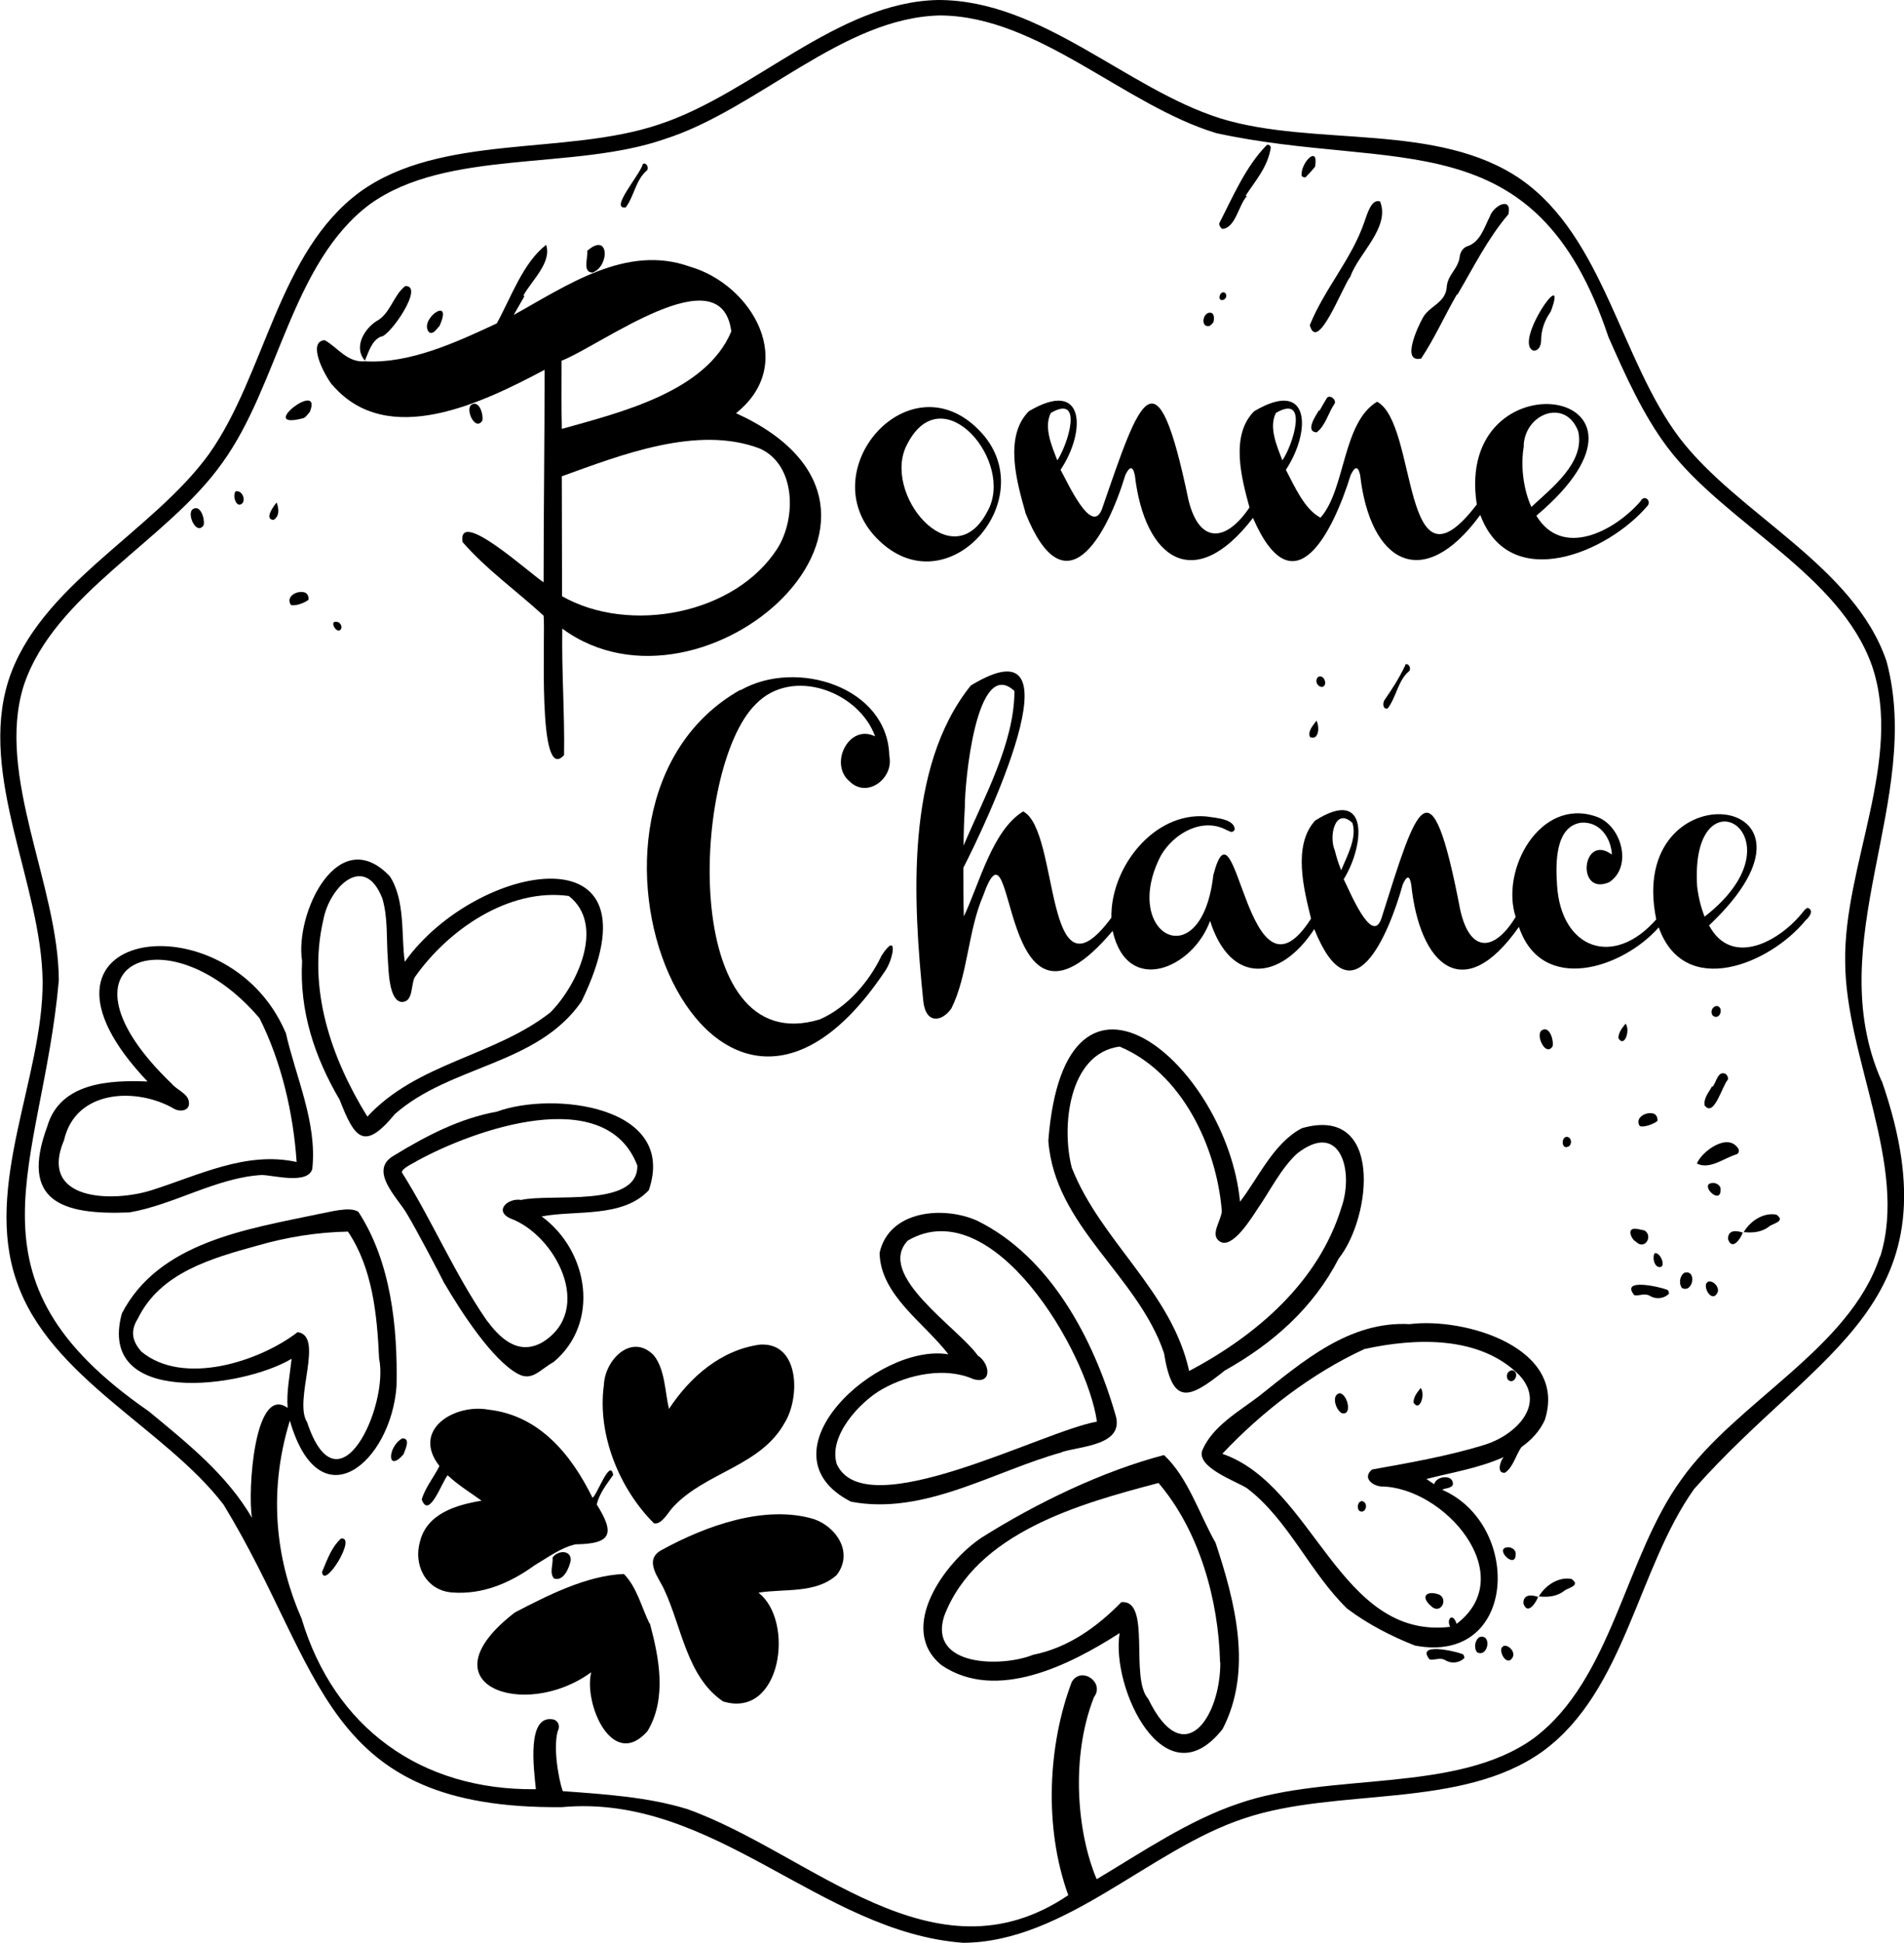
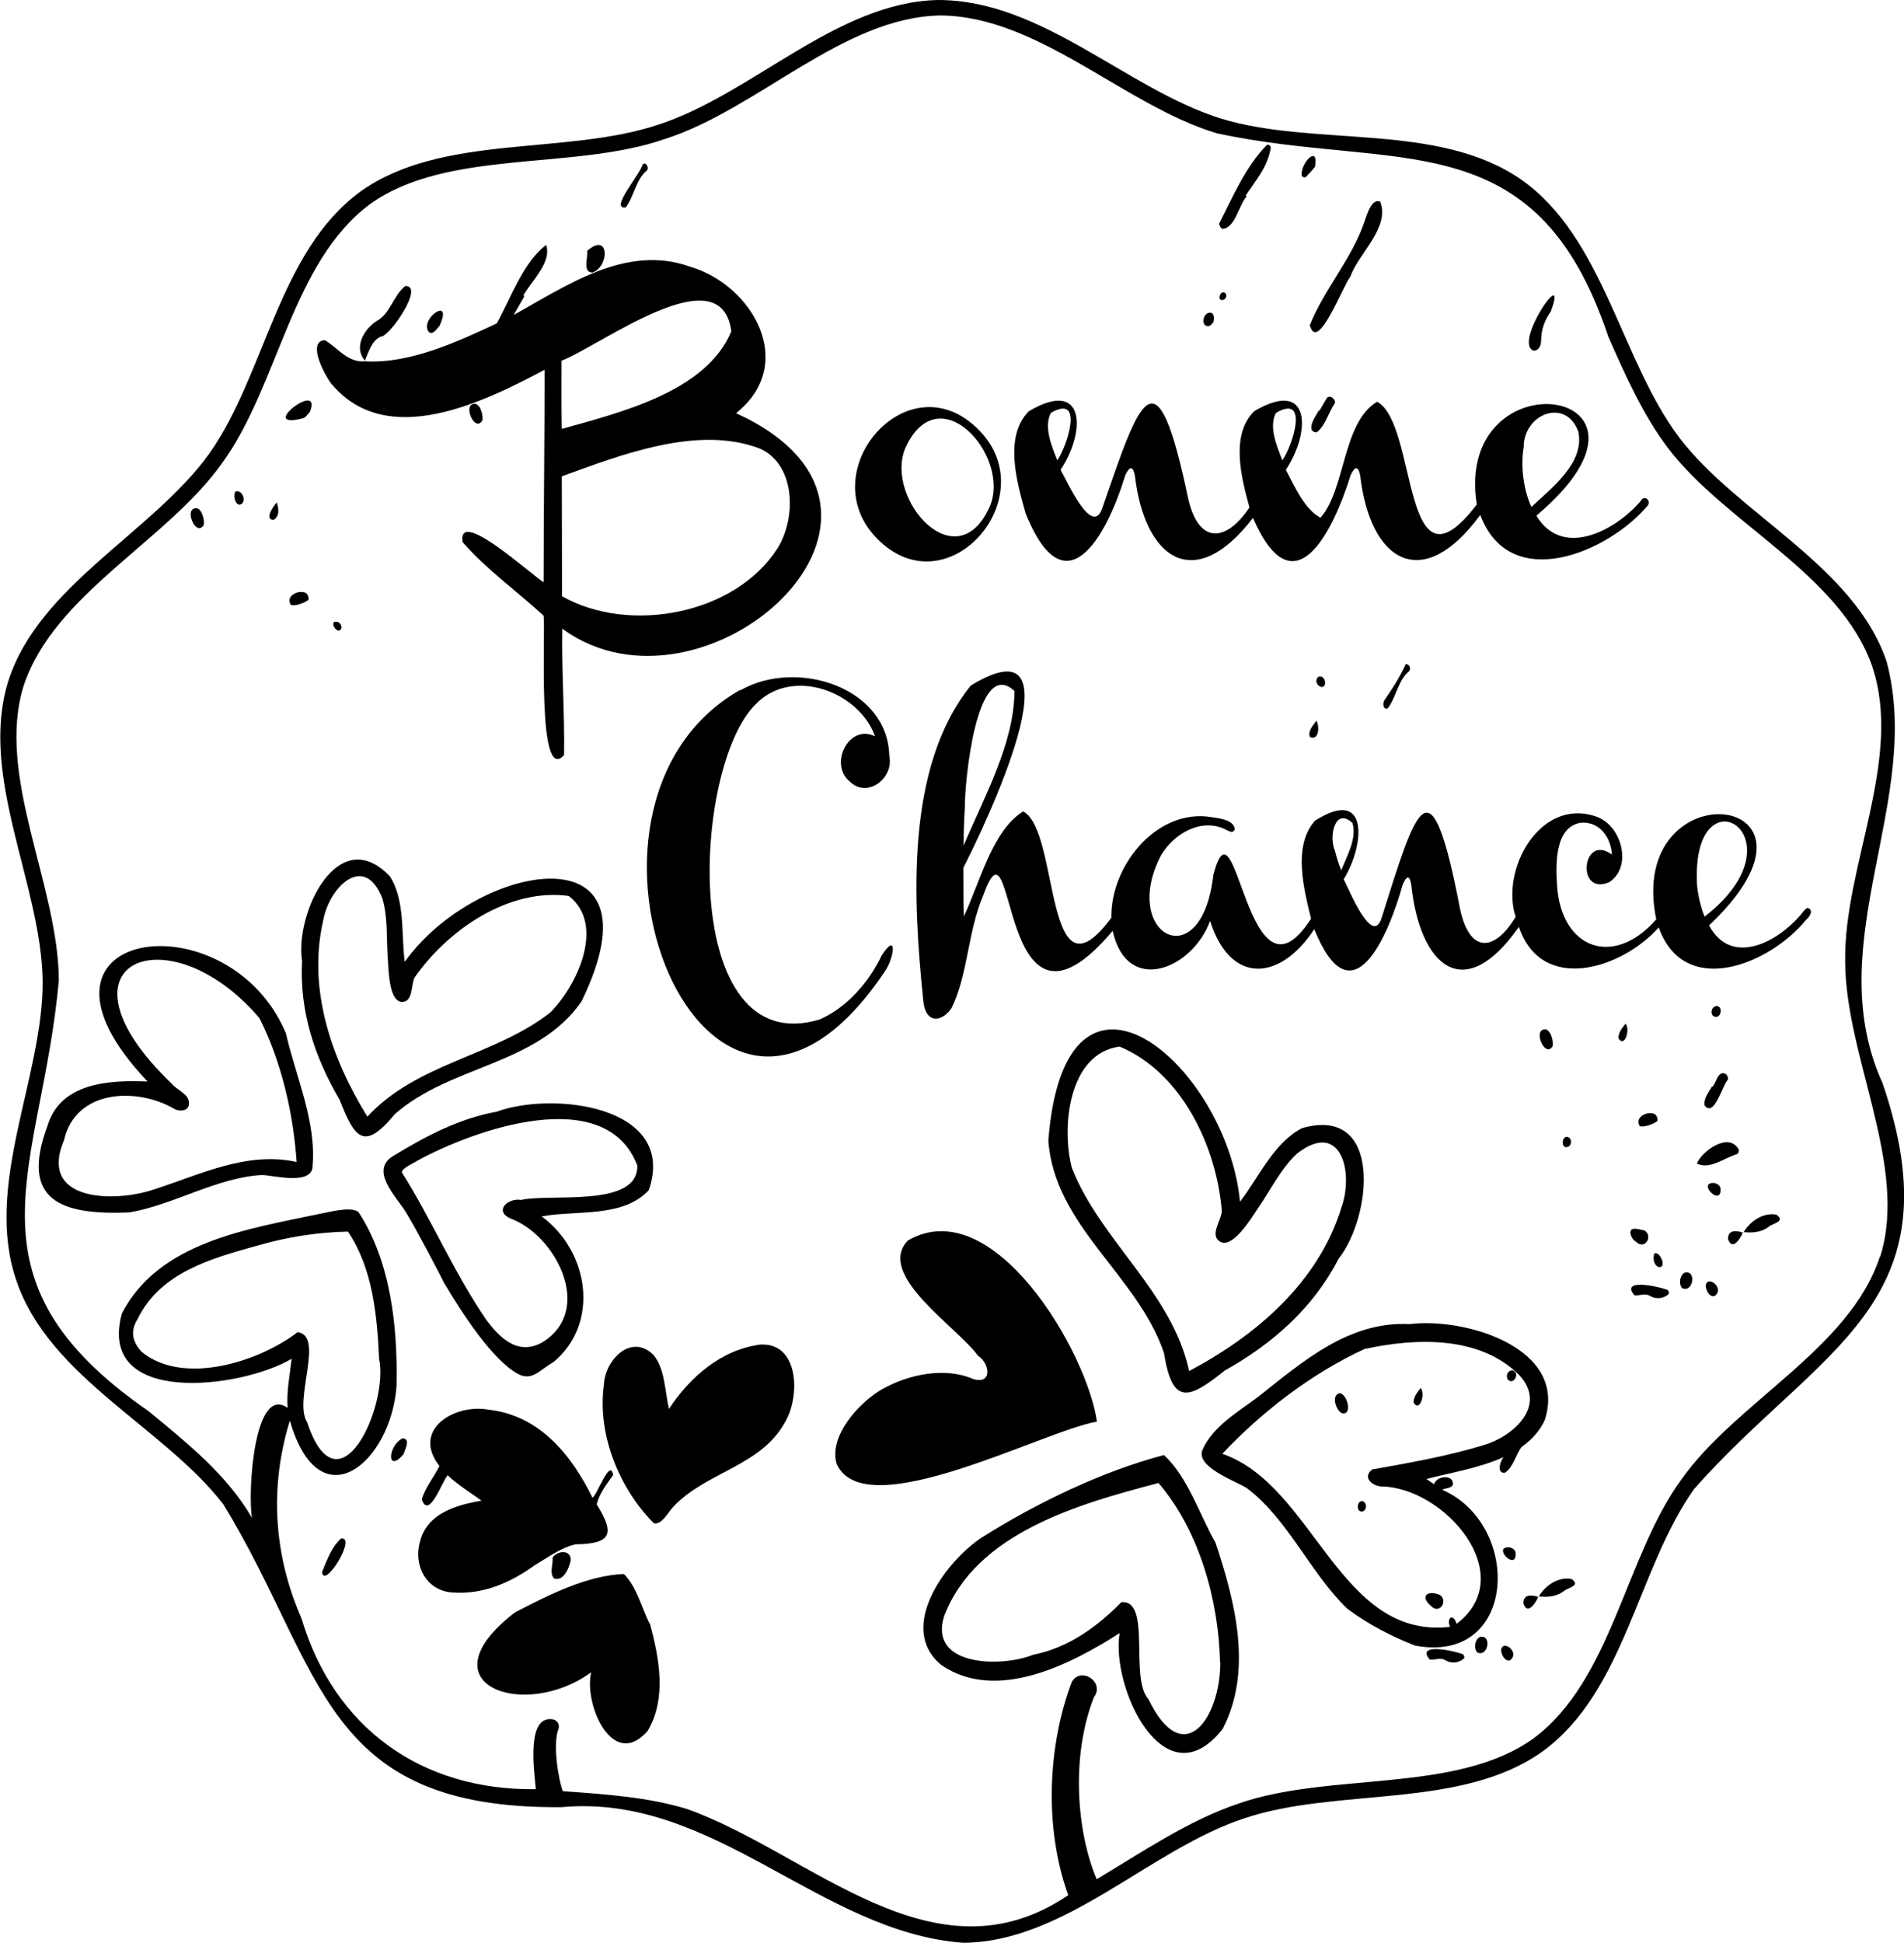
<svg xmlns="http://www.w3.org/2000/svg" id="b" viewBox="0 0 76.39 77.92">
  <g id="c">
    <path d="M75.49,43.35c-2.47-5.59,1.69-11.27.2-16.83-1.31-3.85-5.95-5.88-8.3-8.95-2.37-3.13-3.04-8.04-6.36-10.37-3.35-2.32-8.28-1.29-12.06-2.45C45.17,3.55,41.81,0,37.64,0c-4.05.08-7.44,3.76-11.2,4.99-3.74,1.26-8.72.35-11.99,2.7-3.29,2.41-3.8,7.32-6.06,10.51-2.28,3.16-6.84,5.28-8.06,9.12-1.19,3.83,1.33,8.14,1.38,12.02.03,3.85-2.39,8.21-1.04,12.05,1.32,3.86,5.95,5.88,8.3,8.95,4.06,6.65,3.9,12.22,13.57,12.13,6.12-.56,10.36,5.02,16.11,5.44,4.09-.03,7.49-3.75,11.27-4.99,3.74-1.26,8.72-.34,11.99-2.7,3.29-2.41,3.79-7.32,6.06-10.51,5.03-5.69,10.64-7.37,7.53-16.36M75.42,50.4c-1.21,3.69-5.76,5.81-7.97,8.94-2.26,3.11-2.77,8.02-5.92,10.37-3.09,2.23-8.17,1.34-11.82,2.61-2.01.67-3.88,1.95-5.71,3.04-.77-1.81-1.07-4.85-.11-7.3.45-.59-.51-1.26-.89-.61-.94,2.48-1.14,5.79-.14,8.55-5.4,3.65-10.3-1.67-15.28-3.45-1.55-.48-3.3-.6-4.99-.72-.04.04-.44-1.51-.22-2.39.1-.19.06-.4-.14-.48-1.12-.26-.81,1.99-.73,2.79-4.63.06-8.1-2.49-9.4-6.84-.95-2.16-1.41-4.89-.47-7.94,1.19,4.12,4.06,1.68,4.28-1.39.05-2.36-.23-4.99-1.53-6.98-.33-.24-1.2.02-1.57.08-2.88.61-6.43,1.12-7.92,3.99-1.03,3.76,4.81,3.01,6.81,1.82-.07.66-.21,1.31-.16,1.97-1.34-.96-1.61,3.37-1.43,4.41-1-1.72-2.56-2.97-4.15-4.28-7.76-5.36-4.27-9.75-3.6-17.27-.01-3.8-2.54-8.21-1.41-11.82,1.22-3.69,5.76-5.81,7.97-8.94,2.26-3.11,2.77-8.02,5.92-10.37,3.1-2.23,8.16-1.34,11.82-2.61,3.74-1.19,7.15-4.89,11.07-4.96,3.94.03,7.37,3.6,11.07,4.72,7.17,1.56,12.81-.59,15.73,8.17.68,1.54,1.39,3.13,2.37,4.43,2.32,3.07,6.9,5.05,8.21,8.77,1.26,3.73-1.14,8.02-1.08,11.85.01,3.81,2.54,8.2,1.41,11.82M11.93,53.43c-1.54,1.18-4.59,2.16-6.26.77-.37-.42-.45-.83-.14-1.32.9-1.85,2.96-2.42,4.8-2.93,1.17-.34,2.43-.54,3.63-.56.99,1.47,1.17,3.34,1.25,5.09.4,1.89-1.63,6.34-2.89,2.55-.56-.87.72-3.48-.39-3.61" />
    <path d="M30.5,53.92c-1.57.21-2.82,1.3-3.66,2.58-.16-.65-.15-1.58-.61-2.15-.89-.91-1.96.18-2,1.18-.28,2,.63,4.19,2.01,5.56.32.06.58-.47.77-.66,1.3-1.4,3.52-1.63,4.48-3.39.61-.99.6-3.2-.98-3.12" />
    <path d="M21.45,62.77c.51-.3,1.07-.72,1.65-.84,1.42-.02,1.59-.41.84-1.6.12-.47.41-.82.66-1.18-.12-.71-.66.85-.83.91-.85-1.73-2.13-3.3-4.17-3.53-1.36-.25-3.11.8-1.97,2.26-.22.45-.57.86-.71,1.34.29.82.81-.7,1.04-.97.42.4.95.72,1.36,1.02-1.01.17-2.19.51-2.47,1.64-.27.93.23,1.95,1.27,2.04,1.24.1,2.35-.38,3.33-1.09" />
    <path d="M26.06,65.11c-.32-.65-.51-1.47-1.03-1.99-1.49.06-3.04.85-4.37,1.54-3.76,2.89.37,4.37,3.06,2.4-.31,1.26.85,3.96,2.26,2.36.78-1.31.47-2.92.09-4.33" />
-     <path d="M32.66,60.92c-1.96-.59-4.32.26-6.08,1.22-.81.4-.12,1.16.07,1.61.7,1.49.91,3.5,2.36,4.48,2.34.72,2.89-3.23,1.42-4.36,1.03-.17,2.3.05,3.14-.71.68-.89,0-1.92-.91-2.24" />
    <path d="M15.85,44.67c2.23-1.96,5.71-1.95,7.48-4.51,3.42-7.02-4.25-5.58-7.09-1.59-.15-1.05.03-2.46-.6-3.43-2.08-2.18-3.82,1.5-3.52,3.4-.11,2.01.5,3.85,1.51,5.57.6,1.55.98,2.06,2.21.57M14.74,44.78c-1.45-2.34-2.41-5.13-1.77-7.88.24-1.33,1.65-2.72,2.37-.87.23.77.16,1.65.22,2.44.03.37.03,1.73.59,1.71.44-.03.33-.7.49-.99,1.34-1.91,3.78-3.59,6.18-3.26,1.48,1.15.34,3.59-.74,4.67-2.24,1.76-5.36,2.02-7.35,4.19" />
    <path d="M11.45,41.39c-2.35-5.47-11.37-4.16-5.53,1.98-1.51-.06-3.5.03-4.02,1.79-1.12,3.02.59,3.57,3.29,3.46,1.77-.3,3.51-1.4,5.31-1.5.44,0,1.86.4,2.03-.25.2-1.86-.67-3.69-1.07-5.48M11.91,46.6c-2.03-.45-3.93.53-5.83,1.13-1.54.49-4.55.45-3.51-2.01.47-2.05,2.93-2.11,4.39-1.27.25.16.71.11.61-.31-.06-.29-.49-.45-.67-.67-5.13-4.92-.13-6.92,3.51-2.64.88,1.74,1.36,3.82,1.49,5.76" />
    <path d="M17.84,51.48c.68,1.16,1.92,3.06,2.93,3.61.58.32.88-.16,1.44-.47,1.87-1.56,1.42-4.45-.48-5.84,1.4-.26,3.25.07,4.3-1.05,1.16-3.38-3.83-3.98-6.1-3.15-1.49.27-2.83.97-4.11,1.75-1.06.59.11,1.68.49,2.32.4.66,1.29,2.36,1.52,2.82M16.72,46.56c2.29-1.26,7.58-3.14,8.85.18.04,1.71-3.48,1.11-4.66,1.38-.53-.09-1.1.43-.44.74,1.81.65,3.4,3.67,1.29,4.97-1,.56-1.73-.21-2.24-.89-1.29-1.87-2.21-4.05-3.4-5.93.03-.18.47-.36.6-.45" />
    <path d="M46.7,54.26c.34,2.11.98,1.87,2.44.7,1.93-1.08,3.55-2.51,4.57-4.49,1.32-1.66,1.8-6.16-1.47-5.23-1.14.58-1.77,2.03-2.49,2.95-.52-5.46-7.02-11.08-7.69-2.45.25,3.44,3.59,5.4,4.64,8.52M43.01,46.86c-.44-1.63-.15-4.62,1.91-4.89,2.49,1.04,3.89,4.01,4.1,6.59-.01.37-.49.95-.09,1.22.51.35,1.3-.97,1.53-1.31.5-.72.93-1.61,1.58-2.21,1.74-1.36,2.29.71,1.78,2.16-.92,3-3.41,5.13-6.11,6.56-.7-3.19-3.54-5.2-4.7-8.13" />
    <path d="M61.98,56.94c.93-2.9-3.22-4.12-5.42-3.84-2.42-.13-4.27,1.48-6.05,2.89-.8.61-1.84,1.19-2.26,2.14-.31.7,1.35,1.27,1.78,1.55,1.66,1.26,2.53,3.39,4.02,4.83.81.61,1.77,1.11,2.72,1.48,4.11.78,4.32-4.84,1.09-6.25.14-.07.34-.05.43-.19.05-.45-.67-.37-.75-.03-.11-.07-.21-.14-.31-.21.92-.24,2.11-.43,3.1-.88-.14.15-.3.67.05.63.33-.22.43-.7.66-1.03.4-.28.74-.64.95-1.11M59.5,57.96c-1.45.44-3,.71-4.45.97-.4.32,0,.65.36.68,2.53.02,5.6,3.55,3.03,5.51-.15-.47-.42-.21-.26.12-4.46.52-5.45-5.67-9.14-6.94,1.58-1.68,3.59-3.23,5.7-4.2,2.04-.45,4.63-.55,6.22,1.05,1.13,1.23-.25,2.47-1.47,2.81" />
    <path d="M48.77,61.87c-.65-1.14-1.11-2.63-2.07-3.52-2.45.64-5.09,1.91-7.3,3.3-1.48.97-3.44,3.66-1.62,5.13,2.2,1.49,5.16-.02,7.14-1.29-.36,2.2,1.81,6.79,4.13,3.85,1.22-2.34.51-5.09-.28-7.47M48.96,66.68c0,2.19-1.47,4.38-2.89,1.45-.76-.84.14-3.99-1.08-3.88-.97.99-2.13,1.83-3.54,2.11-1.26.51-4.21.48-3.57-1.55,1.28-3.36,5.45-4.51,8.6-5.34,1.64,1.92,2.41,4.69,2.47,7.2" />
-     <path d="M42.6,58.23c.8-.25,2.57-.27,2.14-1.54-.88-3.02-2.61-6.3-5.54-7.74-1.35-.6-3.53-.42-3.91,1.29.03,1.7,1.8,2.81,2.76,4.07-2.86-.47-7.69,3.97-3.91,5.91,2.93.56,5.72-1.22,8.46-1.98M33.58,58.74c-.38-1.14.93-2.54,1.83-3.04,1.05-.59,2.51-.89,3.63-.4.78.24.69-.62.19-.94-.78-1.11-4.11-3.23-2.81-4.61,3.42-2,7.2,4.47,7.59,7.26-2.16.37-9.27,4.19-10.43,1.72" />
+     <path d="M42.6,58.23M33.58,58.74c-.38-1.14.93-2.54,1.83-3.04,1.05-.59,2.51-.89,3.63-.4.78.24.69-.62.19-.94-.78-1.11-4.11-3.23-2.81-4.61,3.42-2,7.2,4.47,7.59,7.26-2.16.37-9.27,4.19-10.43,1.72" />
    <path d="M13.33,15.43c2.21,2.59,6.03.72,8.52-.6,0,2.74-.04,5.74-.04,8.52-.52-.32-3.47-3.03-3.25-1.61.96,1.1,2.1,1.9,3.25,2.95.08.72-.27,6.81.82,5.59.03-1.6-.1-3.35-.07-5.07,5.69,4.18,15.66-4.68,6.97-8.64,2.48-1.97.67-5.15-1.86-5.88-2.55-.91-4.94.77-7.06,1.94.14-.25.29-.5.43-.75-.01-.01-.03-.02-.04-.03.33-.6,1.15-1.33.91-2.03-.93.72-1.41,2.12-1.98,3.15,0,0,0,0,0,0-1.61.75-3.48,1.62-5.28,1.52,0,0,0-.01-.01-.02,0,0,0,.01,0,.02-.72.06-1.12-.59-1.62-.85-.71.07,0,1.41.31,1.8M30.49,17.99c1.44.65,1.46,2.78.71,3.99-1.7,2.67-5.96,3.46-8.65,1.93,0-1.56-.01-3.24-.01-4.81,2.36-.85,5.45-2.07,7.95-1.11M22.52,14.47c1.6-.62,6.42-4.29,6.82-1.18-1.01,2.43-4.49,3.26-6.8,3.91-.02-.86-.01-1.88-.01-2.73Z" />
    <path d="M35.18,21.59c2.81,2.88,6.76-1.64,4.1-4.34-2.82-2.88-6.74,1.64-4.1,4.34M36.41,17.79c1.41-2.72,4.32.74,3.21,2.71-1.41,2.74-4.3-.75-3.21-2.71" />
    <path d="M41.13,20.54c1.59,4.01,3.27.98,4.02-1.49.16-.33.29-.4.38,0,.39,3.38,2.39,4.78,4.74,1.72,1.65,3.79,3.23.5,3.92-1.72.16-.33.29-.4.38,0,.4,3.51,2.51,4.75,4.82,1.6,1.18,3.17,5.13,1.52,6.73-.39.12-.21-.16-.43-.3-.16-1.08,1.24-3.16,2.28-4.18.58,6.16-5.2-3.33-6.52-2.39-.45-3.04,3.98-2.35-3.24-4-4.12-1.4.84-1.26,3.51-2.27,4.65-.65-.34-1.04-1.26-1.39-1.92,1.01-1.52,1.01-3.7-1.27-2.35-.98.97-.5,2.72-.19,3.86-.92,1.37-2.01,1.51-2.45-.31-1.29-6.19-1.93-4.08-3.47.38-.42,1.09-1.4-1.13-1.66-1.58,1.02-1.52,1.01-3.7-1.27-2.35-1.02,1.02-.47,2.89-.14,4.06M61.13,17.88c.05-1.31,1.69-1.92,2.19-.58.28,1.25-1.07,2.27-1.88,3.03-.33-.72-.44-1.69-.3-2.45M51.19,16.56c1.35-.79.67,1.32.26,1.9-.23-.59-.55-1.33-.26-1.9M42.16,16.56c1.35-.79.66,1.32.26,1.9-.23-.59-.55-1.33-.26-1.9" />
    <path d="M29.71,27.66c-8.25,4.64-1.36,21.94,5.78,11.31.38-.52.54-1.67-.12-.65-.49,1.04-1.38,2.08-2.48,2.56-5.64,1.71-5.15-10.11-2.57-12.64,1.47-1.52,4.15-.5,4.79,1.29-1.05-.52-1.86,1.1-1.03,1.8.71.71,1.79-.12,1.6-1.01-.06-2.78-3.74-3.92-5.97-2.64" />
    <path d="M72.51,36.41s-.09.05-.14.12c-.95,1.23-2.9,2.28-3.8.58,5.72-5.41-3.38-6.37-2.12-.24-1.72,1.96-3.82,1.18-3.98-1.37-.06-.88-.08-2.36.97-2.51.76-.05,1.2.63,1.23,1.28-1.2-.88-1.45,1.68-.11,1.11.96-.62.5-2.31-.54-2.64-2.23-.76-3.83,2.13-3.21,4.03-.85,1.4-1.84,1.48-2.23-.31-1.19-6.2-1.74-4.1-3.16.38-.38,1.1-1.29-1.16-1.51-1.58.85-1.37,1.03-3.74-1.15-2.35-.91,1.01-.44,2.78-.16,3.93-2.58,4.02-2.99-5.3-3.92-1.75-.47,4.15-3.74,2.4-2.11-.77.52-.91,1.68-1.56,2.65-1.03.15.06.22.13.32-.02-.01-.43-.75-.47-1.15-.53-2.11-.18-3.84,2.06-3.8,4.06-2.72,3.68-2.06-3.51-3.54-4.26-1.24.76-1.75,2.89-2.38,4.21-.02-.63-.02-1.29-.02-1.95.75-1.45,4.95-10.14.3-7.31-2.65,3.29-2.31,8.67-1.91,12.62.08.95.73.9,1.13.33.66-1.32.66-3.09,1.27-4.51,1.37-3.85.53,6.94,5.2,1.4.59,2.63,3.22,1.51,3.91-.4.82,2.58,2.81,2.42,4.18.33,1.51,3.75,2.98.25,3.55-1.79.15-.34.27-.4.34,0,.33,3.19,2.07,4.91,4.32,1.7.92,2.72,4.15,1.67,5.61.02,1.03,2.89,4.46,1.47,5.89-.28.22-.19.33-.45.05-.51M38.71,32.37c-.01-.97.46-6.08,1.99-4.66,0,2.09-1.23,4.28-2.04,6.2,0-.51.02-1.03.05-1.54M53.56,34.12c-.26-.57,0-1.77.7-1.12.19.6-.21,1.31-.45,1.9-.11-.27-.19-.53-.25-.77M68.09,35.54c-.3-4.85,4.44-2,.3,1.22-.15-.38-.25-.79-.3-1.22" />
    <path d="M56.71,56.24c.24.41.49-.31.29-.58-.13.17-.28.33-.29.58" />
    <path d="M57,55.64s0,.01,0,.02c0,0-.01,0,0-.02" />
    <path d="M61.12,64.3c.16.48.49,0,.59-.26-.25-.09-.6-.12-.59.26" />
    <path d="M63.05,63.32c-.51-.1-1.05.25-1.31.7.39.04.75,0,1.05-.25.19-.11.62-.2.26-.45" />
    <path d="M61.7,64.04s.01,0,.02,0c0,0,.01-.02.02-.02,0,0-.02,0-.02,0,0,0,0,.01-.01.02" />
    <path d="M15.3,13.5c.37-.06,1.74-2.05.96-2.03-.48.37-.6,1.12-1.16,1.41-.48.31-.93,1.04-.46,1.58.16-.36.27-.81.66-.97" />
-     <path d="M57.01,14.39c.54-.81.95-1.73,1.44-2.58,0,0,.01.01.02.01.65-1.1,1.22-2.26,2.05-3.23.15-.74-.61-.34-.75.1-.23.45-.38,1.02-.91,1.19-.16.06-.25.2-.29.37-.04.51-.46.73-.52,1.21-.03.72-.72.78-.99,1.33-.17.31-.85,1.75-.06,1.59" />
    <path d="M52.55,13.04c.31,1.15,1.32-1.57,1.63-1.95.31-.91,1.61-1.97,1.19-3.01-.35-.13-.53.54-.63.82-.51,1.49-1.6,2.68-2.19,4.14" />
    <path d="M61.51,14.06c.22.02.31-.19.32-.38,0-.47.15-.85.39-1.19.74-1.99-1.52,1.25-.7,1.57" />
    <path d="M22.17,62.46c.03.26-.14.63.06.84.37.13.61-.41.67-.74,0-.43-.54-.38-.73-.1" />
    <path d="M13.68,61.7c-.36.33-.51.74-.76,1.34.08.73,1.42-1.45.76-1.34" />
    <path d="M23.78,10.93c.69-.27.66-1.65-.22-.87.04.27-.21.87.22.87" />
    <path d="M25.11,8.31c.34-.46.4-1.11.85-1.48.09-.11-.04-.34-.17-.25-.11.43-1.35,1.82-.69,1.74" />
    <path d="M58.67,66.33c-.33-.13-1.88-.47-1.31.22.22.04.41-.11.65.04.27.15.58.07.74-.1,0-.07-.02-.14-.08-.16" />
    <path d="M53.23,15.97c-.1.16-.19.33-.29.5l-.02-.02c-.13.22-.57.85-.1.89.36-.26.47-.79.73-1.16.07-.16-.21-.38-.32-.21" />
    <path d="M12.17,16.77c.11-.04.18-.17.26-.25.54-1.35-2.2.76-.26.25" />
    <path d="M17.22,13.33c.19.09.3-.16.41-.25.59-1.29-.87-.25-.41.25" />
    <path d="M52.39,7.1c.13-.13.25-.27.37-.41.16-.9-.55-.2-.54.31-.02.1.13.13.17.1" />
    <path d="M57.42,64.41c.36.35.7-.25.33-.46-.5-.19-.79.07-.33.46" />
    <path d="M53.76,55.87c-.34.05-.2.61.05.79.46.16.27-.73-.05-.79" />
    <path d="M10.98,20.85c.23-.16.22-.41.12-.7-.12.14-.52.68-.12.7" />
    <path d="M11.09,20.13s0,.01,0,.02h0s-.01-.01,0-.02" />
    <path d="M12.23,23.76c-.31-.1-.78.16-.56.5.18.06.57-.09.71-.21.01-.12-.04-.25-.15-.29" />
    <path d="M8.17,21.06c.06-.24-.13-.87-.45-.63-.23.21.17,1.06.45.63" />
    <path d="M59.36,65.65c-.18.11-.24.42-.1.61.45.23.61-.75.1-.61" />
    <path d="M48.55,13.06s.08-.07.13-.13c.04-.13.06-.41-.16-.39-.3.04-.34.65.03.52" />
    <path d="M60.31,66.02s-.04.04-.06.05c-.11.24.24.77.44.39.12-.22-.18-.53-.38-.45" />
    <path d="M9.58,20.24c.33,0,.21-.59-.12-.54-.1.08-.08.45.12.54" />
    <path d="M60.56,62.05c-.72-.04.29.99.25.23-.01-.12-.12-.2-.25-.23" />
    <path d="M60.67,54.95c-.19.02-.27.22-.17.38.26.24.5-.32.17-.38" />
    <path d="M13.57,24.95c-.46-.14,0,.61.13.23.01-.09-.04-.18-.13-.23" />
    <path d="M48.96,11.8c-.16.35.31.27.23,0-.06-.11-.16-.1-.23,0" />
    <path d="M54.66,60.2c-.17-.02-.25.26-.12.39.26.14.38-.32.12-.39" />
    <path d="M19.35,16.87c.06-.24-.13-.86-.45-.63-.23.21.17,1.06.45.63" />
    <path d="M16.14,57.68c-.6.34-.62,1.41.05.64.07-.21.3-.64-.05-.64" />
    <path d="M49.05,9.18c.52-.05.64-.94.97-1.31-.01,0-.03-.02-.04-.03.4-.61.87-1.13,1-1.89.02-.09-.07-.18-.16-.13-.84.85-1.36,2.08-1.9,3.13-.02.07.06.21.13.23" />
    <path d="M56.39,26.66c-.27.57-.57,1.02-.84,1.41-.06.09-.07.25,0,.32.03.03.12.04.14,0,.34-.46.4-1.11.85-1.48.09-.11-.03-.34-.17-.26" />
    <path d="M53.04,27.55c.26-.05.08-.54-.16-.4-.14.15-.04.38.16.4" />
    <path d="M52.56,29.56c.35.14.39-.39.26-.66-.12.17-.37.42-.26.66" />
    <path d="M52.81,28.87s0,.01,0,.02t0,0s-.01,0,0-.02" />
    <path d="M65.22,41.03s0,.01,0,.02c0,0-.01,0,0-.02" />
    <path d="M64.93,41.63c.24.41.49-.31.29-.58-.13.17-.28.33-.29.58" />
    <path d="M69.33,49.69c.16.48.5,0,.59-.26-.25-.09-.6-.12-.59.26" />
    <path d="M71.27,48.71c-.51-.1-1.05.25-1.31.7.39.04.75,0,1.05-.25.19-.11.62-.2.26-.45" />
    <path d="M69.92,49.43s.01,0,.02,0c0,0,.01-.02.02-.02,0,0-.02,0-.02,0,0,0,0,.01-.01.02" />
    <path d="M69.75,46.08c-.41-.7-1.48.1-1.67.58.51.26,1.09-.22,1.59-.37.08-.03.12-.12.08-.22" />
    <path d="M66.88,51.72c-.33-.13-1.88-.47-1.31.22.22.04.41-.11.65.04.27.15.58.07.74-.1,0-.07-.02-.14-.08-.16" />
    <path d="M68.39,44.33c.38.5.7-.78.93-1.03.03-.07-.02-.2-.1-.24-.3-.13-.36.35-.51.52l-.02-.02c-.13.25-.34.46-.3.76" />
    <path d="M66.35,44.66c-.31-.1-.78.17-.56.5.18.06.57-.09.71-.21.01-.12-.04-.25-.15-.29" />
    <path d="M65.41,49.43c.02.15.1.29.23.37.36.35.7-.25.33-.46-.17-.02-.55-.18-.56.09" />
    <path d="M62.29,41.96c.06-.24-.13-.87-.45-.63-.23.21.18,1.06.45.63" />
    <path d="M67.58,51.04c-.18.11-.24.42-.1.61.45.23.61-.75.1-.61" />
    <path d="M68.52,51.41s-.04.04-.06.05c-.11.24.24.77.44.39.12-.22-.18-.53-.38-.45" />
    <path d="M68.78,47.44c-.72-.04.29.99.25.23-.01-.12-.12-.2-.25-.23" />
    <path d="M66.38,50.26c-.11.24.04.65.29.53.13-.16-.11-.6-.29-.53" />
    <path d="M68.79,40.77c.25.08.36-.39.09-.43-.18.02-.27.22-.17.38.03.02.05.04.08.05" />
    <path d="M62.84,46c.23,0,.26-.36.04-.41-.17-.02-.25.26-.12.39.03.01.06.03.08.03" />
  </g>
</svg>